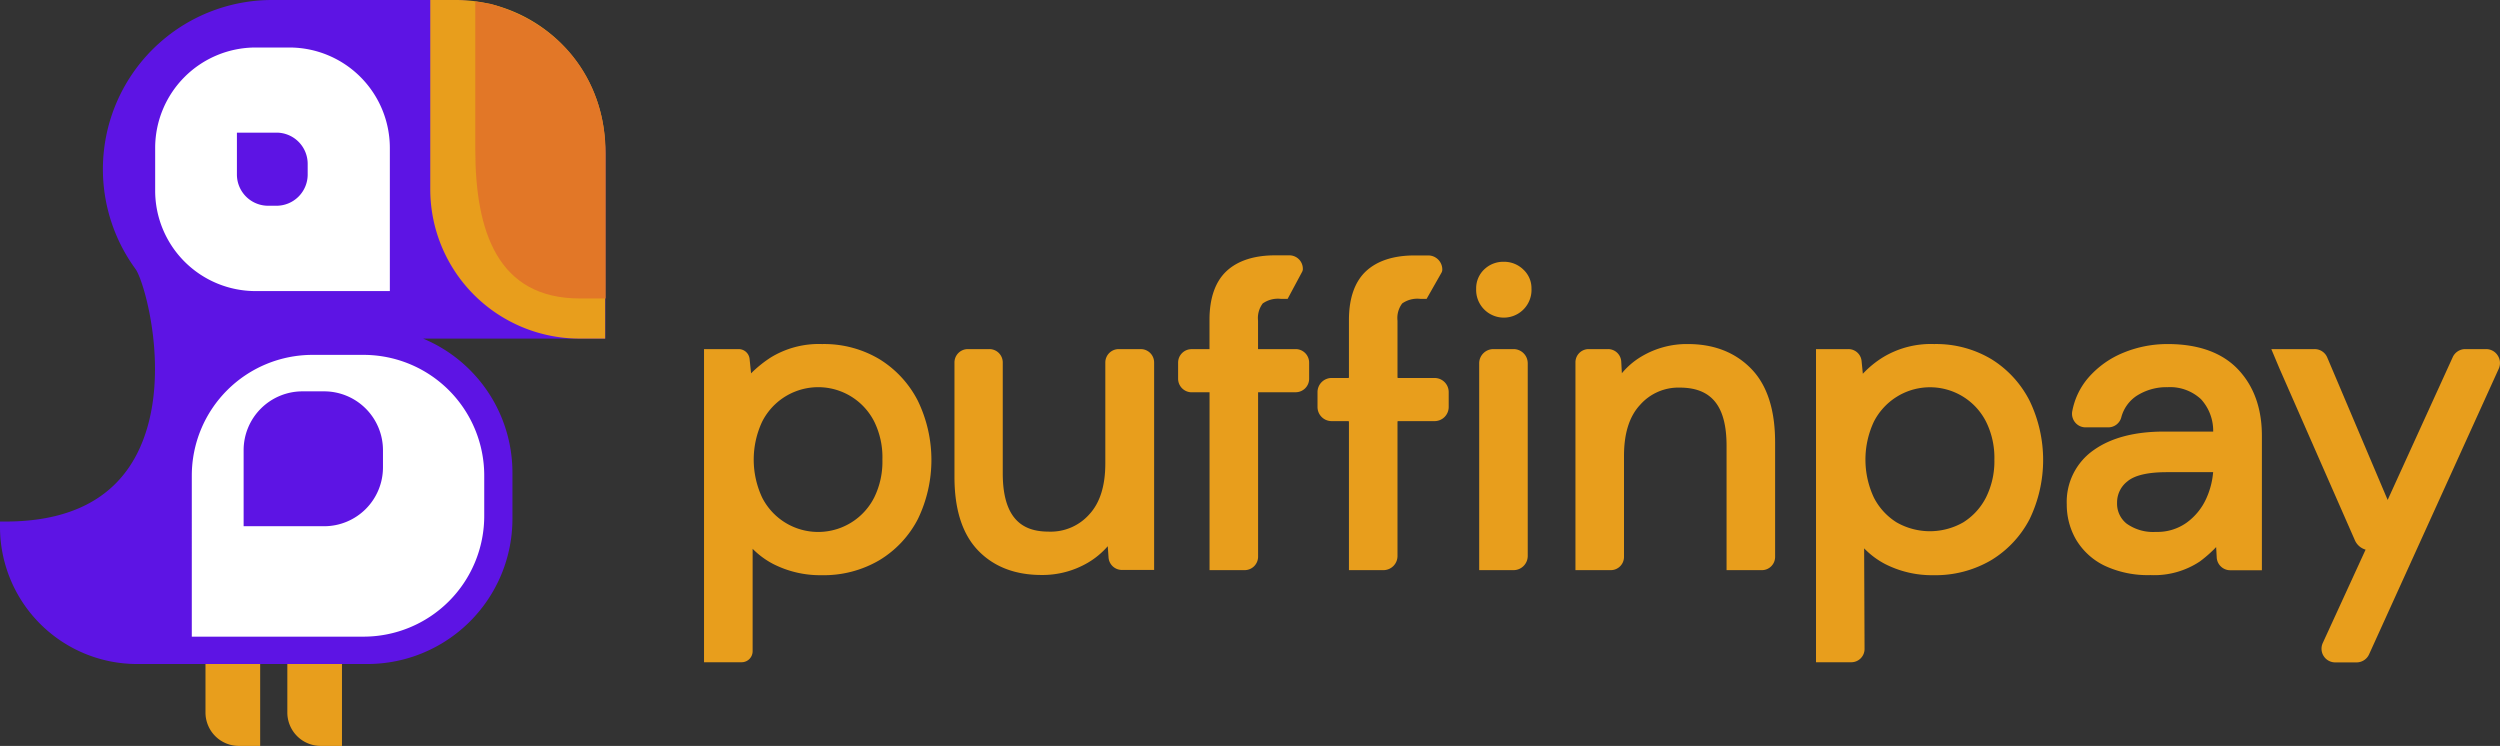
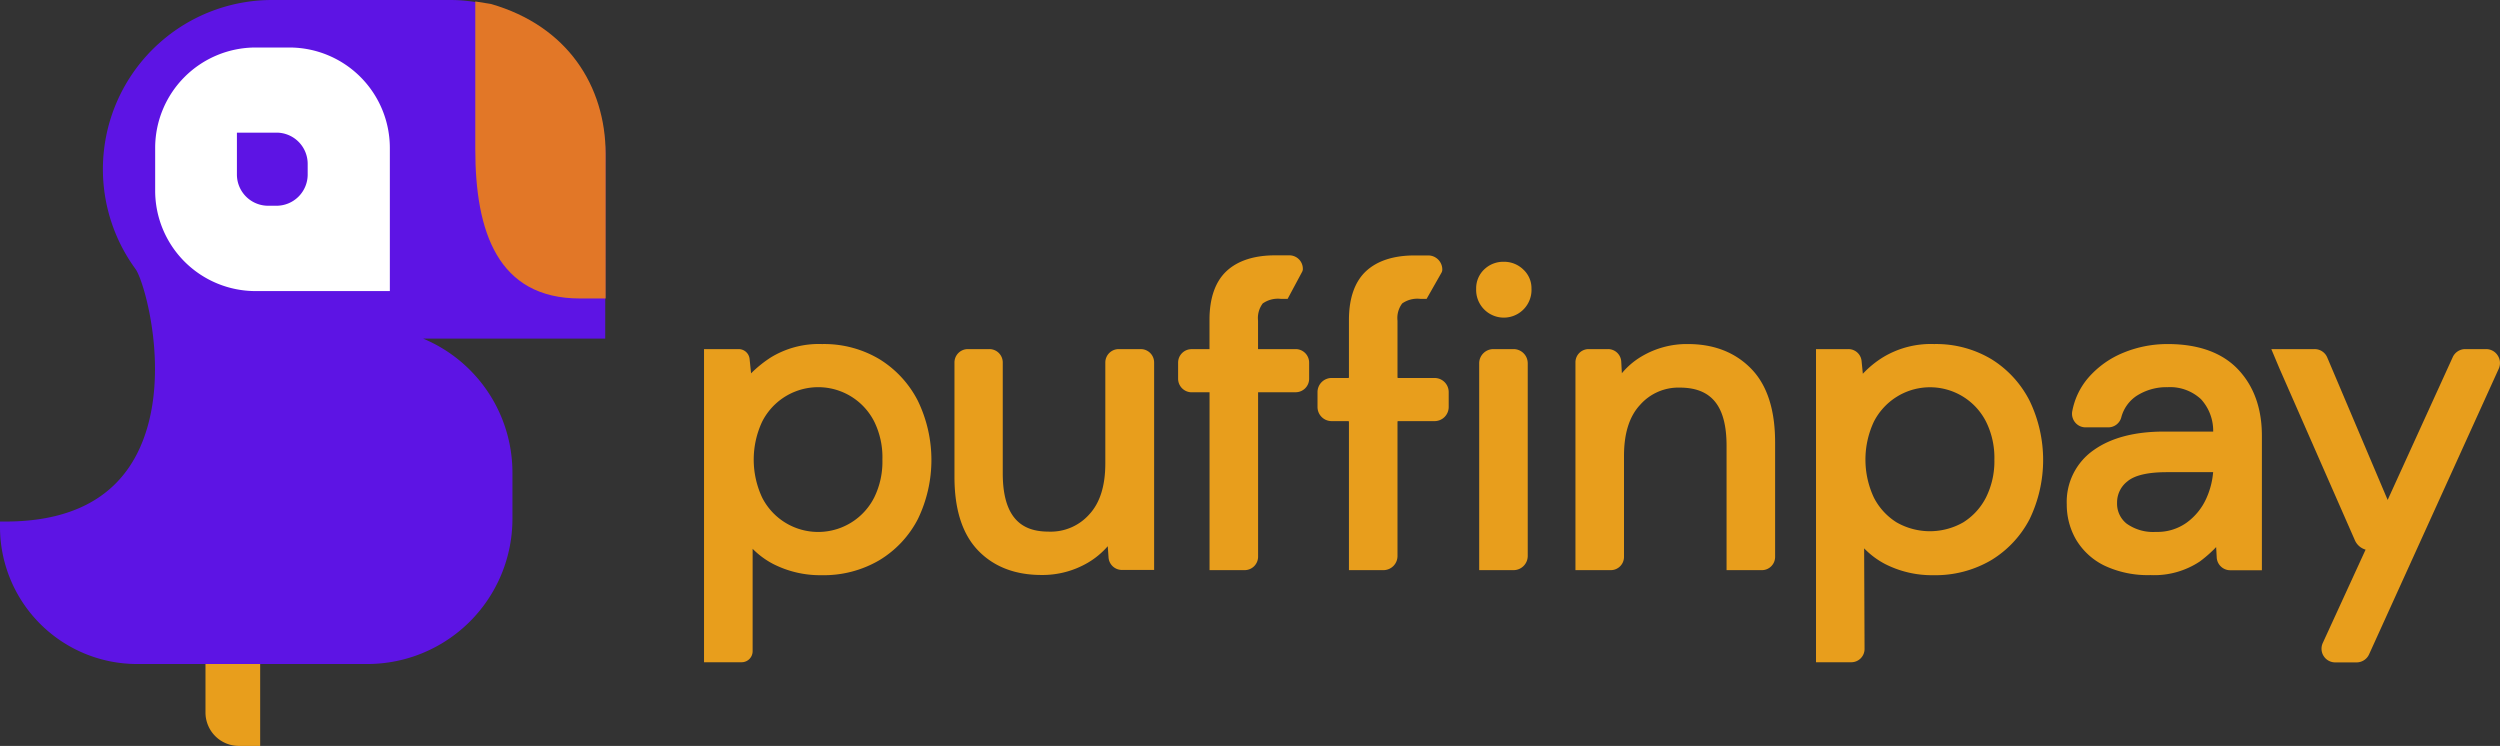
<svg xmlns="http://www.w3.org/2000/svg" viewBox="0 0 480.45 143.35">
  <rect x="0" y="0" width="480.45" height="143.35" fill="#333333" stroke="none" />
  <defs>
    <style>.cls-1{fill:#e89e1c;}.cls-2{fill:#5d14e4;}.cls-3{fill:#fff;}.cls-4{fill:#e27727;}</style>
  </defs>
  <g id="Layer_2" data-name="Layer 2">
    <g id="Layer_1-2" data-name="Layer 1">
-       <path class="cls-1" d="M55.22,125.48v11.46a6.42,6.42,0,0,0,6.41,6.41h4.09V125.48Z" />
      <path class="cls-1" d="M39.49,125.48v11.46a6.42,6.42,0,0,0,6.41,6.41H50V125.48Z" />
      <path class="cls-2" d="M116.35,29.81A29.84,29.84,0,0,0,86.54,0H52.35A32.51,32.51,0,0,0,26,51.64h0l.12.17c1.89,2.92,7.1,21.94.2,35.42-4.41,8.62-12.92,13-25.27,13H0v1.06a26.35,26.35,0,0,0,26.32,26.32H70.61A27.9,27.9,0,0,0,98.48,99.75v-9A27.91,27.91,0,0,0,81.31,65.07h35Z" />
      <path class="cls-3" d="M74.92,55.94H49.1A19.3,19.3,0,0,1,29.82,36.66V28.42A19.31,19.31,0,0,1,49.1,9.13h6.54A19.31,19.31,0,0,1,74.92,28.42Z" />
-       <path class="cls-3" d="M60.09,68.2h33a0,0,0,0,1,0,0V99.15a23.2,23.2,0,0,1-23.2,23.2H60.09a23.2,23.2,0,0,1-23.2-23.2V91.4a23.2,23.2,0,0,1,23.2-23.2Z" transform="translate(129.95 190.55) rotate(-180)" />
      <path class="cls-2" d="M53.17,25.49H45.53v8.05a6,6,0,0,0,6,6h1.6a6,6,0,0,0,6-6v-2A6,6,0,0,0,53.17,25.49Z" />
-       <path class="cls-1" d="M87.69,0h-5V36.41a28.7,28.7,0,0,0,28.67,28.66h4.94V28.66A28.7,28.7,0,0,0,87.69,0Z" />
      <path class="cls-4" d="M94.34.76l-3-.48V28.7c0,15.8,4.3,28.66,20.11,28.66h4.94V29.5C116.35,16.53,109.08,5,94.34.76Z" />
      <path class="cls-2" d="M62.3,75.21H58.12a11.31,11.31,0,0,0-11.3,11.3v14.62H62.3a11.31,11.31,0,0,0,11.3-11.3V86.51A11.31,11.31,0,0,0,62.3,75.21Z" />
      <path class="cls-1" d="M169.05,69.05A20.73,20.73,0,0,0,158,66.12a17.68,17.68,0,0,0-9.83,2.55,22.72,22.72,0,0,0-3.83,3.08L144.06,69A2.12,2.12,0,0,0,142,67.09H135.3v60.18h7.21a2.12,2.12,0,0,0,2.13-2.12V105.47a15.86,15.86,0,0,0,3.94,2.91,19.87,19.87,0,0,0,9.33,2.16A21.1,21.1,0,0,0,169,107.66a19.86,19.86,0,0,0,7.4-7.91,26.1,26.1,0,0,0,0-22.71A20.15,20.15,0,0,0,169.05,69.05Zm.53,19.28A15.55,15.55,0,0,1,168,95.62a12.07,12.07,0,0,1-21.53,0,17.21,17.21,0,0,1,0-14.58A12.07,12.07,0,0,1,168,81,15.55,15.55,0,0,1,169.58,88.33Z" />
      <path class="cls-1" d="M219.2,67.09H215a2.58,2.58,0,0,0-2.58,2.58V89.05c0,4.26-1,7.56-3.08,9.8a9.9,9.9,0,0,1-7.7,3.32c-3.83,0-8.93-1.16-8.93-11.18V69.67a2.57,2.57,0,0,0-2.58-2.58H186a2.57,2.57,0,0,0-2.57,2.58v22c0,6.27,1.53,11,4.55,14.13s7.12,4.7,12.18,4.7a17.25,17.25,0,0,0,8.91-2.36,15.45,15.45,0,0,0,3.82-3.17l.15,2.16a2.57,2.57,0,0,0,2.57,2.4h6.19V69.67A2.57,2.57,0,0,0,219.2,67.09Z" />
      <path class="cls-1" d="M249,67.09l-7.23,0V61.62a4.67,4.67,0,0,1,.9-3.3,5.09,5.09,0,0,1,3.45-.89h1.34l2.77-5.17a1.21,1.21,0,0,0,.15-.5,2.59,2.59,0,0,0-2.59-2.69h-2.72c-4,0-7.15,1-9.32,3s-3.31,5.18-3.31,9.4l0,5.63H229a2.59,2.59,0,0,0-2.59,2.59v3.1a2.61,2.61,0,0,0,2.59,2.6h3.45v34.18h6.74a2.59,2.59,0,0,0,2.59-2.59l0-31.6H249a2.59,2.59,0,0,0,2.59-2.59V69.68A2.6,2.6,0,0,0,249,67.09Z" />
      <path class="cls-1" d="M275.7,72.64h-7a.13.13,0,0,1-.13-.13V61.62a4.67,4.67,0,0,1,.9-3.3,5.06,5.06,0,0,1,3.44-.89h1.26l2.84-5a1.23,1.23,0,0,0,.17-.53,2.71,2.71,0,0,0-2.71-2.81h-2.6c-4,0-7.15,1-9.32,3s-3.31,5.18-3.31,9.4V72.51a.13.13,0,0,1-.14.13h-3.19a2.72,2.72,0,0,0-2.71,2.71v2.87a2.71,2.71,0,0,0,2.71,2.71h3.19a.14.14,0,0,1,.14.14v28.5h6.62a2.71,2.71,0,0,0,2.71-2.71V81.07a.13.13,0,0,1,.13-.14h7a2.71,2.71,0,0,0,2.71-2.71V75.35A2.71,2.71,0,0,0,275.7,72.64Z" />
      <path class="cls-1" d="M290.91,67.09H287a2.73,2.73,0,0,0-2.73,2.73v39.75h6.6a2.73,2.73,0,0,0,2.73-2.73v-37A2.73,2.73,0,0,0,290.91,67.09Z" />
      <path class="cls-1" d="M289,50.31a5.27,5.27,0,0,0-3.78,1.48,5,5,0,0,0-1.53,3.7,5.32,5.32,0,1,0,10.63,0,4.89,4.89,0,0,0-1.59-3.71A5.27,5.27,0,0,0,289,50.31Z" />
      <path class="cls-1" d="M324.38,66.12a17,17,0,0,0-8.87,2.36,14.46,14.46,0,0,0-3.82,3.25l-.12-2.25A2.54,2.54,0,0,0,309,67.09h-3.69a2.54,2.54,0,0,0-2.54,2.54v39.94h6.8a2.54,2.54,0,0,0,2.53-2.54V87.61c0-4.26,1-7.56,3.09-9.8a9.81,9.81,0,0,1,7.62-3.32c6.14,0,9,3.56,9,11.18v23.9h6.8a2.54,2.54,0,0,0,2.53-2.54V85c0-6.27-1.54-11-4.59-14.13S329.43,66.12,324.38,66.12Z" />
      <path class="cls-1" d="M382.75,69.05a20.69,20.69,0,0,0-11.05-2.93,17.74,17.74,0,0,0-9.84,2.55A19,19,0,0,0,358,71.83l-.24-2.44a2.54,2.54,0,0,0-2.53-2.3H349v60.18h6.78a2.55,2.55,0,0,0,2.55-2.54l-.08-19.35a15.8,15.8,0,0,0,4,3,19.83,19.83,0,0,0,9.32,2.16,21.16,21.16,0,0,0,11.09-2.88,20,20,0,0,0,7.4-7.91,26.19,26.19,0,0,0,0-22.71A20.1,20.1,0,0,0,382.75,69.05Zm.53,19.28a15.55,15.55,0,0,1-1.62,7.29,12.09,12.09,0,0,1-4.37,4.77,12.9,12.9,0,0,1-12.8,0,12.09,12.09,0,0,1-4.37-4.77,17.21,17.21,0,0,1,0-14.58,12.16,12.16,0,0,1,4.37-4.77A12.08,12.08,0,0,1,381.66,81,15.55,15.55,0,0,1,383.28,88.33Z" />
      <path class="cls-1" d="M416.59,66.12a22.21,22.21,0,0,0-8.53,1.67,17.84,17.84,0,0,0-6.81,4.9,13.75,13.75,0,0,0-3,6.32,2.62,2.62,0,0,0,.55,2.17,2.58,2.58,0,0,0,2,.95h4.35a2.59,2.59,0,0,0,2.5-1.85,7.15,7.15,0,0,1,2.85-4.13,10.57,10.57,0,0,1,6.07-1.74A8.7,8.7,0,0,1,423,76.73a9,9,0,0,1,2.33,6.21h-9.47c-5.61,0-10.14,1.19-13.45,3.53a12.12,12.12,0,0,0-5.22,10.47,13.41,13.41,0,0,0,1.78,6.75,12.9,12.9,0,0,0,5.44,5,19.51,19.51,0,0,0,8.87,1.83,15.82,15.82,0,0,0,9.49-2.62,24.78,24.78,0,0,0,3.13-2.76l.11,2a2.6,2.6,0,0,0,2.59,2.45h6.09V83.75c0-5.26-1.54-9.55-4.58-12.76S422.51,66.12,416.59,66.12Zm8.73,24.62a15.18,15.18,0,0,1-1.29,5,11.6,11.6,0,0,1-3.81,4.71,9.65,9.65,0,0,1-5.88,1.77,8.76,8.76,0,0,1-5.66-1.6,4.9,4.9,0,0,1-1.82-4,5.11,5.11,0,0,1,2-4.12c1.39-1.17,3.94-1.76,7.58-1.76Z" />
      <path class="cls-1" d="M480,68.3a2.63,2.63,0,0,0-2.23-1.21h-4a2.65,2.65,0,0,0-2.41,1.56l-12.5,27.43L447.25,68.7a2.63,2.63,0,0,0-2.43-1.61H436.5l1.56,3.71,14.49,33a3.21,3.21,0,0,0,2.07,1.83l-8.22,17.92a2.63,2.63,0,0,0,2.4,3.75h4.09a2.64,2.64,0,0,0,2.4-1.55l24.92-54.89A2.65,2.65,0,0,0,480,68.3Z" />
    </g>
  </g>
</svg>